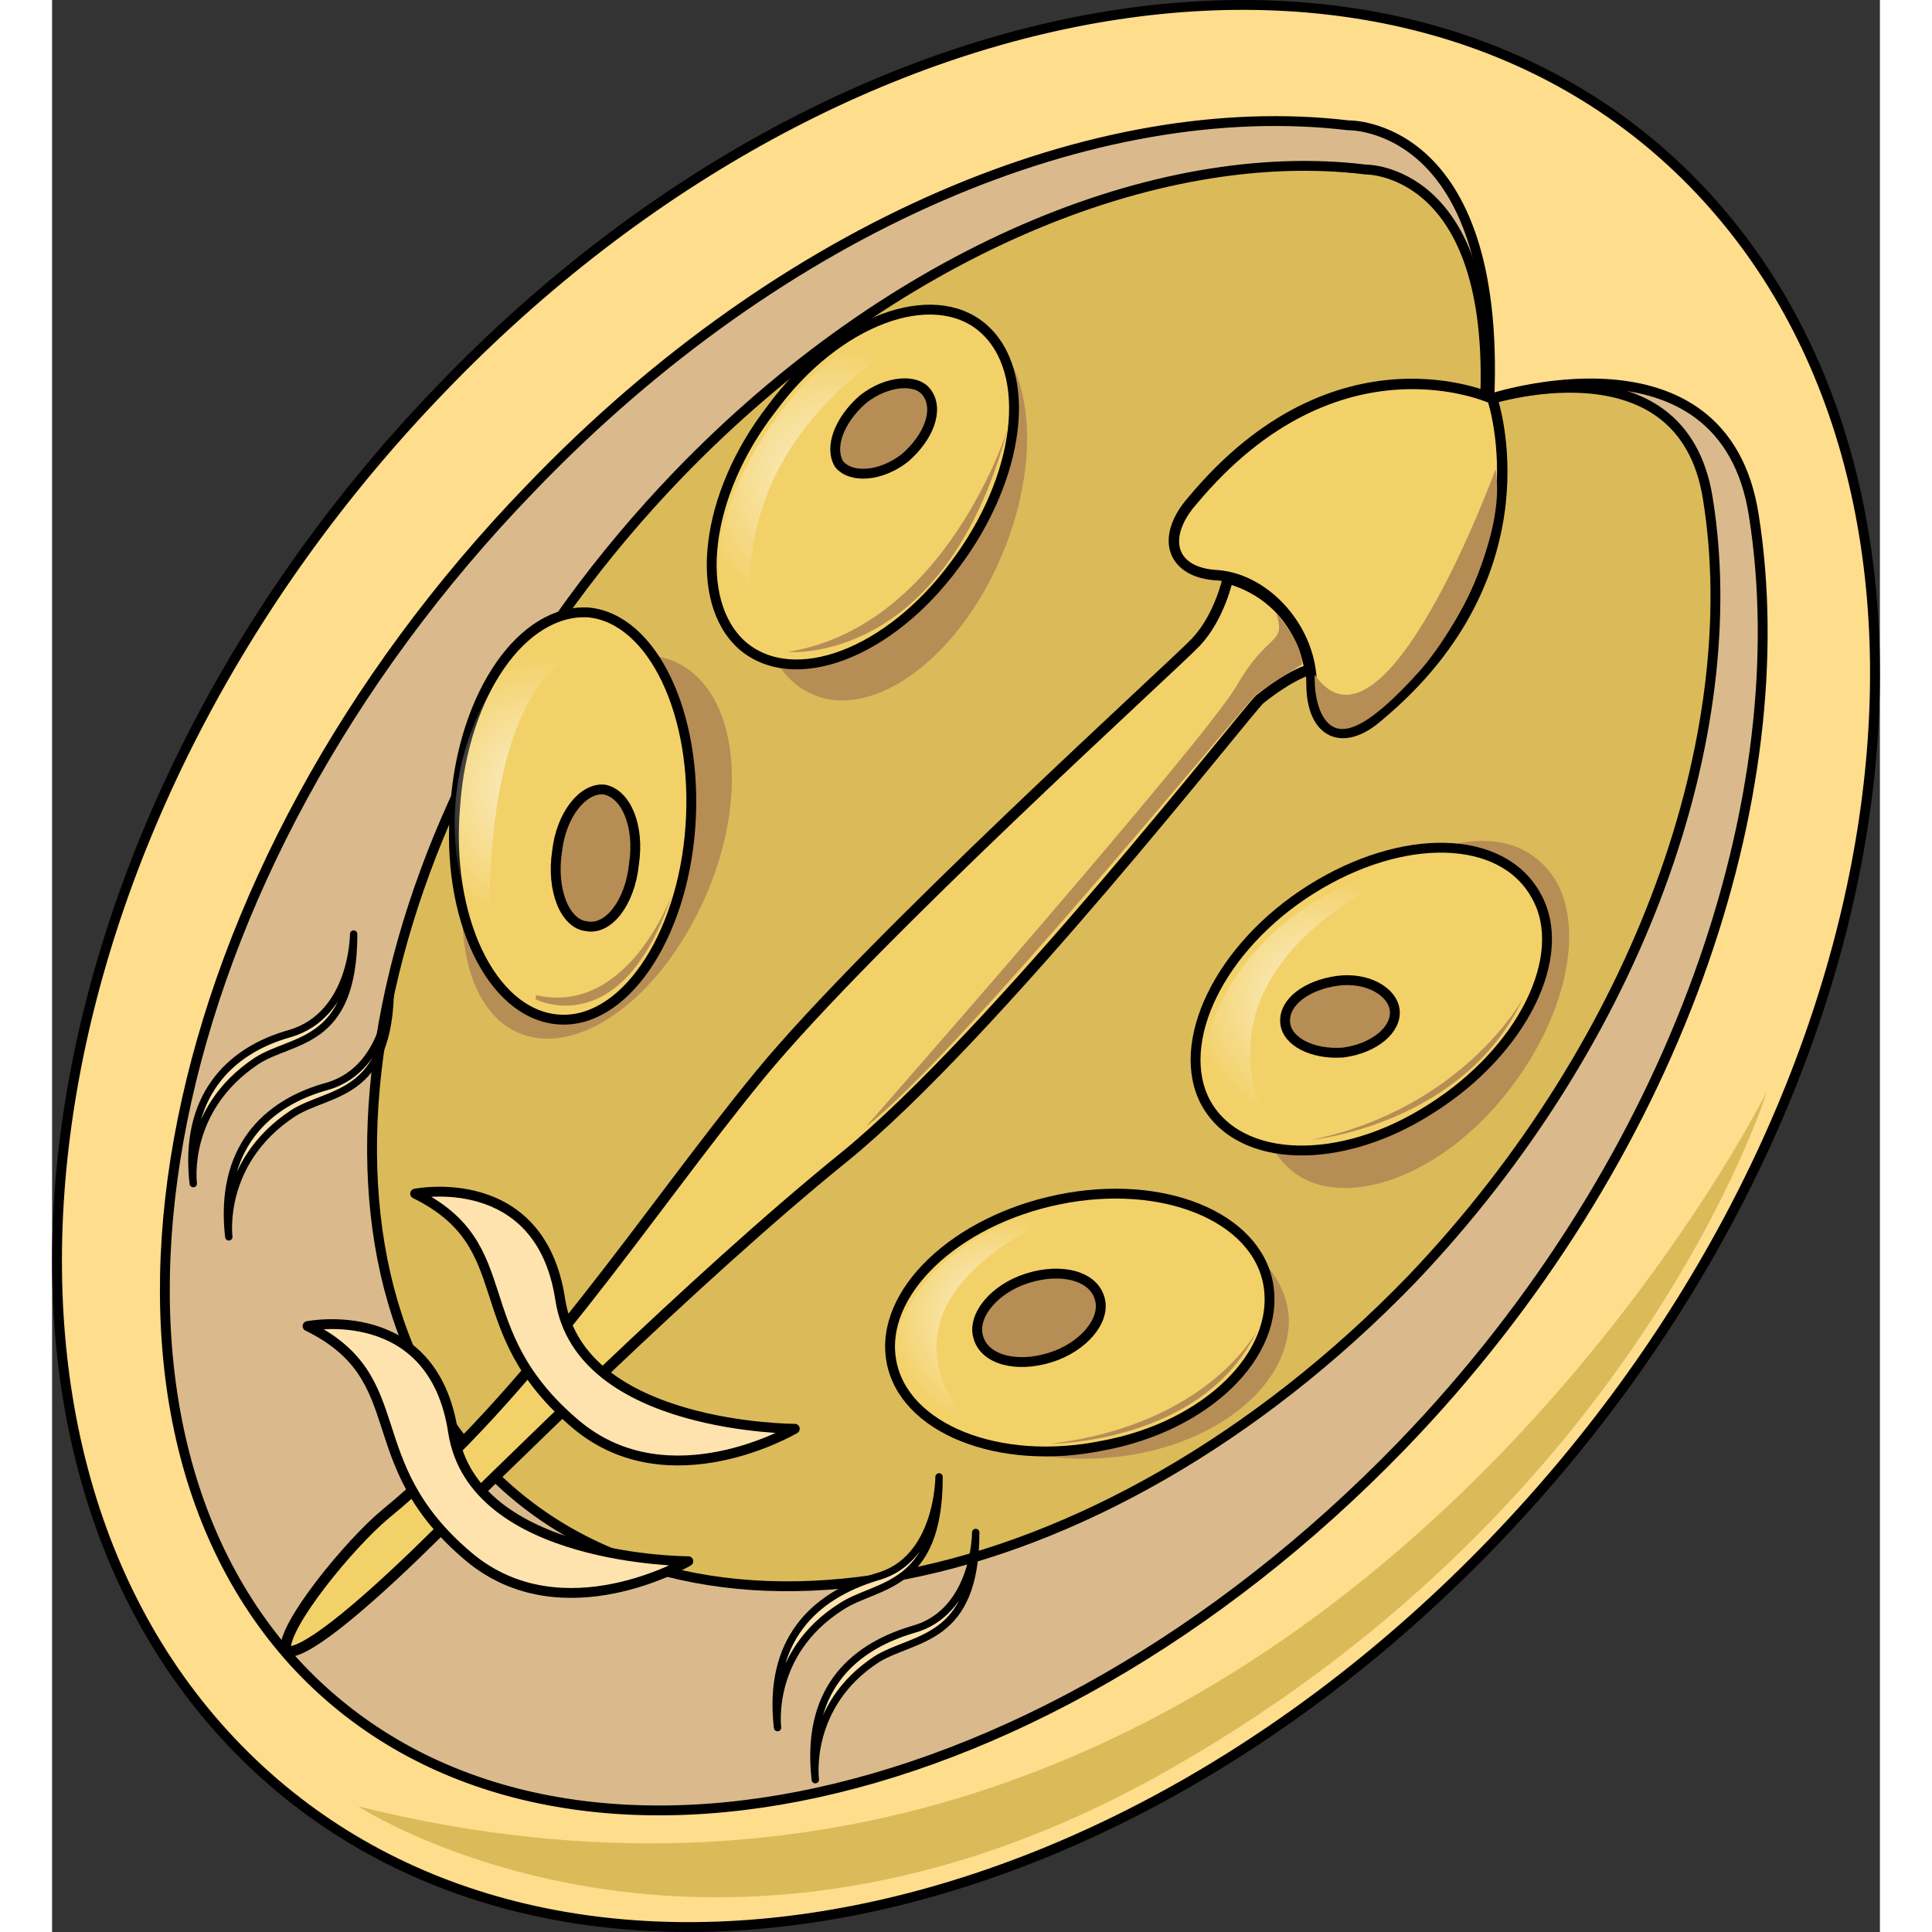
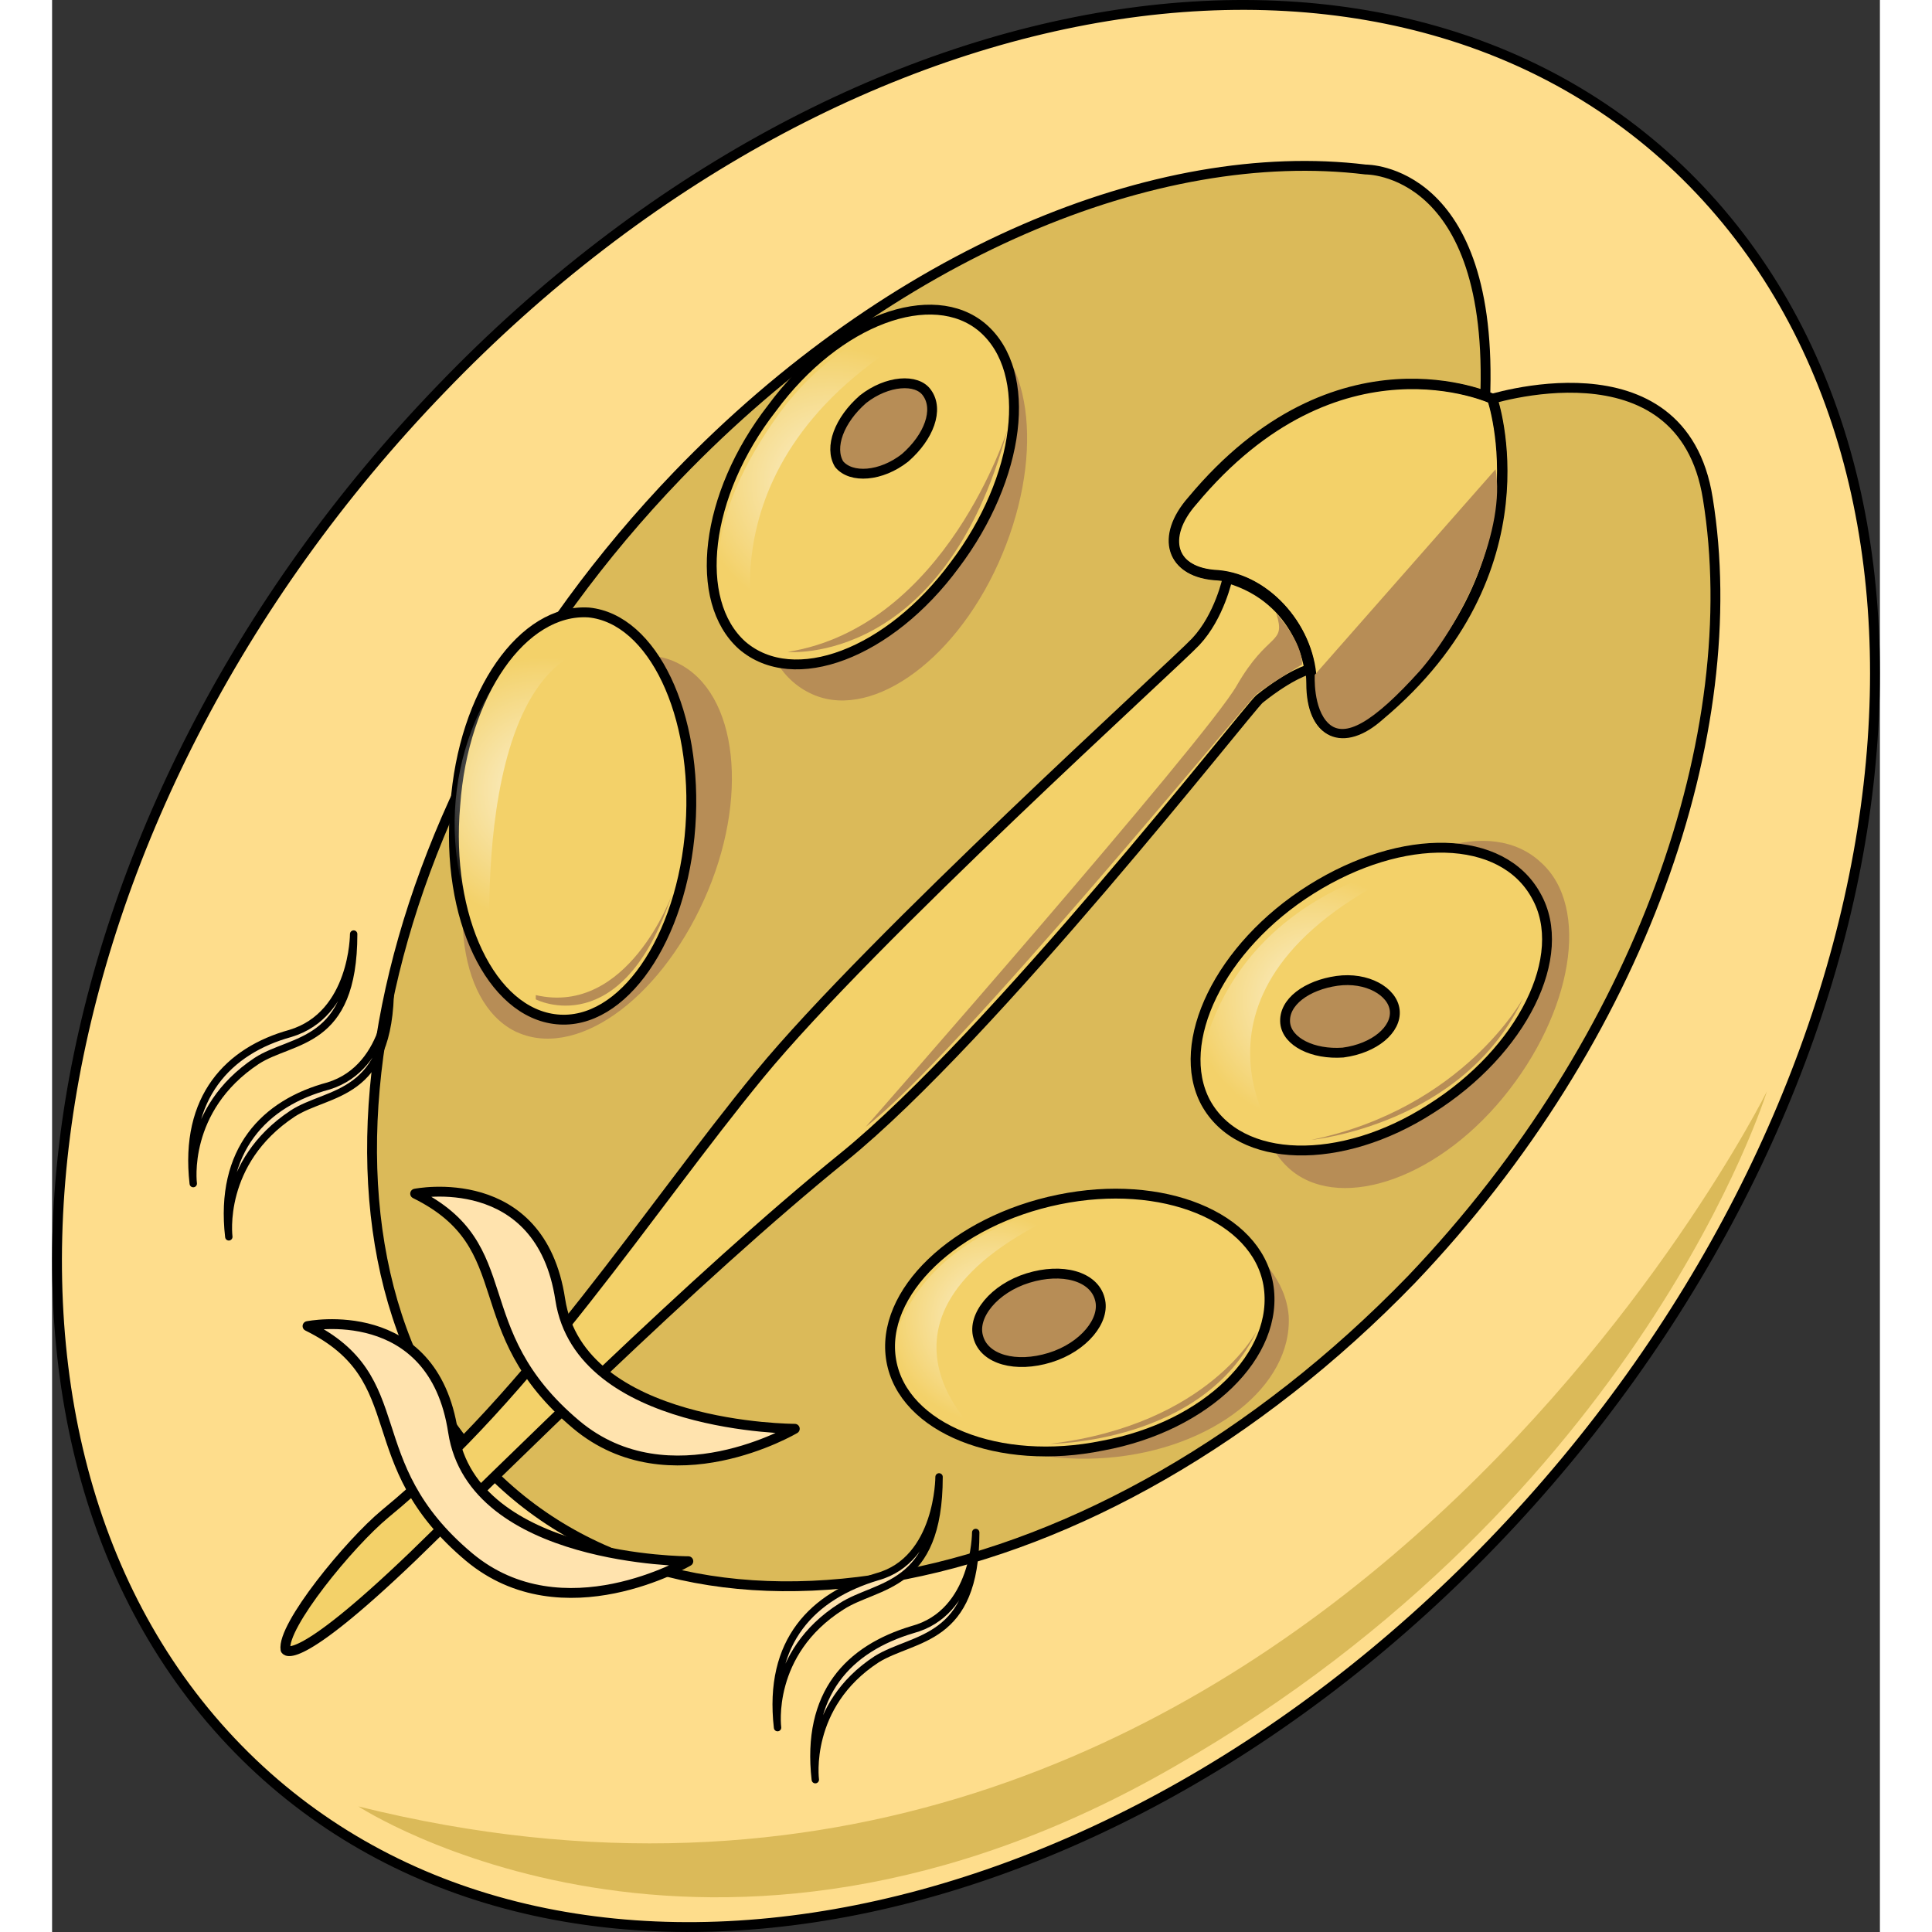
<svg xmlns="http://www.w3.org/2000/svg" version="1.1" id="Layer_1" width="800px" height="800px" viewBox="0 0 185.468 196.038" enable-background="new 0 0 185.468 196.038" xml:space="preserve">
  <rect x="0" y="0" width="185.468" height="196.038" fill="#333333" stroke="none" />
  <g>
    <path fill-rule="evenodd" clip-rule="evenodd" fill="#FEDD8C" stroke="#000000" stroke-linecap="round" stroke-linejoin="round" stroke-miterlimit="10" d="   M167.918,20.048c29.482,32.309,19.789,93.479-21.808,136.557c-41.598,43.078-99.147,51.693-128.629,19.385   S-2.105,82.511,39.492,39.433C80.887-3.646,138.437-12.262,167.918,20.048L167.918,20.048z" />
-     <path fill-rule="evenodd" clip-rule="evenodd" fill="#DABA8C" stroke="#000000" stroke-linecap="round" stroke-linejoin="round" stroke-miterlimit="10" d="   M172.68,52.34c4.44,28.212-7.669,65.253-35.723,94.328c-37.741,38.98-87.995,48.672-112.416,21.967   C0.12,141.714,10.816,88.521,48.558,49.54c25.834-26.92,57.521-39.841,82.95-36.826c0,0,15.54-0.431,14.329,27.781c0.202,0,0,0,0,0   S169.652,32.526,172.68,52.34L172.68,52.34z" />
    <path fill-rule="evenodd" clip-rule="evenodd" fill="#DBBA59" stroke="#000000" stroke-linecap="round" stroke-linejoin="round" stroke-miterlimit="10" d="   M168.006,50.58c3.834,23.688-6.659,54.697-30.066,79.244c-31.681,32.732-73.854,40.914-94.438,18.52   C22.92,125.734,32,80.942,63.479,48.212c21.793-22.611,48.631-33.594,69.818-31.01c0,0,13.117-0.215,12.107,23.473c0-0.216,0,0,0,0   S165.383,33.999,168.006,50.58L168.006,50.58z" />
    <path fill-rule="evenodd" clip-rule="evenodd" fill="#B78D56" d="M93.598,32.996c6.07,3.018,7.082,13.794,2.428,24.139   c-4.653,10.345-13.354,16.164-19.223,13.146c-6.071-3.017-7.083-13.793-2.429-24.139C79.028,35.798,87.729,29.979,93.598,32.996   L93.598,32.996z" />
    <path fill-rule="evenodd" clip-rule="evenodd" fill="#B78D56" d="M151.069,87.509c5.051,4.514,3.232,15.262-3.839,23.862   s-16.971,11.607-21.819,7.094c-5.051-4.729-3.232-15.479,3.838-24.077C136.32,86.003,146.019,82.778,151.069,87.509L151.069,87.509   z" />
    <path fill-rule="evenodd" clip-rule="evenodd" fill="#B78D56" d="M125.476,133.498c0.404,7.102-7.678,13.559-18.386,14.42   s-19.8-4.09-20.406-10.977c-0.403-7.104,7.678-13.561,18.386-14.422C115.778,121.66,124.87,126.609,125.476,133.498   L125.476,133.498z" />
    <path fill-rule="evenodd" clip-rule="evenodd" fill="#B78D56" d="M63.516,67.302c6.07,3.002,7.284,13.725,2.63,24.019   c-4.653,10.294-13.152,16.298-19.224,13.296c-5.868-3.002-7.082-13.94-2.428-24.234C48.946,70.089,57.647,64.299,63.516,67.302   L63.516,67.302z" />
    <path fill-rule="evenodd" clip-rule="evenodd" fill="#F3D169" stroke="#000000" stroke-linecap="round" stroke-linejoin="round" stroke-miterlimit="10" d="   M127.764,69.346c0,5.179,3.226,6.473,6.854,3.236c17.542-14.671,11.493-32.147,11.493-32.147s-15.727-7.336-30.445,10.356   c-3.226,3.668-2.218,7.335,2.621,7.552C123.328,58.773,127.764,63.952,127.764,69.346L127.764,69.346z" />
    <path fill-rule="evenodd" clip-rule="evenodd" fill="#F3D169" d="M94.357,33.196c5.242,4.512,3.831,15.256-2.822,24.065   c-6.654,9.024-16.332,12.677-21.574,8.165c-5.041-4.513-3.831-15.256,3.024-24.065C79.639,32.337,89.317,28.898,94.357,33.196   L94.357,33.196z" />
    <path fill-rule="evenodd" clip-rule="evenodd" fill="#B78D56" stroke="#000000" stroke-linecap="round" stroke-linejoin="round" stroke-miterlimit="10" d="   M88.782,39.866c1.218,1.7,0.203,4.463-2.231,6.588c-2.436,1.912-5.479,2.125-6.696,0.637c-1.015-1.699,0-4.462,2.435-6.587   C84.725,38.591,87.768,38.379,88.782,39.866L88.782,39.866z" />
    <path fill-rule="evenodd" clip-rule="evenodd" fill="#F3D169" d="M150.525,90.828c3.435,6.056-1.414,15.791-10.706,21.63   c-9.091,5.84-19.393,5.623-22.827-0.648c-3.232-6.057,1.414-15.792,10.706-21.631C136.991,84.339,147.092,84.555,150.525,90.828   L150.525,90.828z" />
    <path fill-rule="evenodd" clip-rule="evenodd" fill="#B78D56" stroke="#000000" stroke-linecap="round" stroke-linejoin="round" stroke-miterlimit="10" d="   M136.238,102.523c0.202,1.928-2.021,3.854-5.255,4.281c-3.032,0.215-5.659-1.07-5.861-2.996c-0.202-2.141,2.223-3.854,5.255-4.281   C133.408,99.099,136.036,100.597,136.238,102.523L136.238,102.523z" />
    <path fill-rule="evenodd" clip-rule="evenodd" fill="#F3D169" d="M123.346,130.263c1.214,7.105-6.274,14.426-16.798,16.363   c-10.524,2.152-20.239-1.723-21.453-8.611c-1.215-6.891,6.476-14.211,17-16.363S122.131,123.375,123.346,130.263L123.346,130.263z" />
    <path fill-rule="evenodd" clip-rule="evenodd" fill="#B78D56" stroke="#000000" stroke-linecap="round" stroke-linejoin="round" stroke-miterlimit="10" d="   M106.313,131.806c0.607,2.125-1.619,4.887-5.06,5.949s-6.679,0.213-7.286-2.125c-0.606-2.125,1.619-4.887,5.06-5.949   C102.468,128.619,105.706,129.468,106.313,131.806L106.313,131.806z" />
    <path fill-rule="evenodd" clip-rule="evenodd" fill="#F3D169" d="M54.398,62.089c6.471,0.645,11.121,10.321,10.313,21.718   c-0.809,11.396-6.875,20.212-13.548,19.568c-6.673-0.646-11.323-10.322-10.313-21.718C41.66,70.26,47.726,61.659,54.398,62.089   L54.398,62.089z" />
    <path fill="none" stroke="#000000" stroke-linecap="round" stroke-linejoin="round" stroke-miterlimit="8" d="M94.418,33.256   c5.242,4.513,3.831,15.256-2.823,24.065c-6.653,9.024-16.332,12.678-21.574,8.165c-5.041-4.513-3.831-15.256,3.024-24.065   C79.699,32.396,89.377,28.959,94.418,33.256L94.418,33.256z" />
    <path fill="none" stroke="#000000" stroke-linecap="round" stroke-linejoin="round" stroke-miterlimit="8" d="M150.586,90.888   c3.434,6.057-1.414,15.792-10.707,21.631c-9.09,5.84-19.393,5.623-22.827-0.648c-3.231-6.057,1.414-15.792,10.707-21.631   C137.051,84.398,147.151,84.615,150.586,90.888L150.586,90.888z" />
    <path fill="none" stroke="#000000" stroke-linecap="round" stroke-linejoin="round" stroke-miterlimit="8" d="M123.405,130.324   c1.215,7.105-6.273,14.424-16.798,16.361c-10.524,2.154-20.239-1.721-21.453-8.611c-1.214-6.889,6.477-14.209,17.001-16.361   C112.679,119.558,122.191,123.435,123.405,130.324L123.405,130.324z" />
    <path fill="none" stroke="#000000" stroke-linecap="round" stroke-linejoin="round" stroke-miterlimit="8" d="M54.459,62.148   C60.93,62.794,65.58,72.47,64.771,83.866c-0.81,11.396-6.875,20.213-13.548,19.567c-6.673-0.645-11.323-10.321-10.313-21.717   C41.72,70.319,47.786,61.719,54.459,62.148L54.459,62.148z" />
-     <path fill-rule="evenodd" clip-rule="evenodd" fill="#B78D56" stroke="#000000" stroke-linecap="round" stroke-linejoin="round" stroke-miterlimit="10" d="   M56.04,80.115c2.2,0.434,3.6,3.685,3,7.585c-0.4,3.901-2.6,6.719-4.8,6.285c-2.2-0.217-3.601-3.685-3-7.585   C51.64,82.716,53.84,79.898,56.04,80.115L56.04,80.115z" />
    <path fill-rule="evenodd" clip-rule="evenodd" fill="#FFE3AE" stroke="#000000" stroke-width="0.75" stroke-linecap="round" stroke-linejoin="round" stroke-miterlimit="10" d="   M34.32,100.058c0,0,0,8.193-6.272,10.133c-6.475,1.727-11.128,6.469-10.116,15.309c0,0-1.012-7.547,6.475-12.506   C28.048,110.623,34.32,111.486,34.32,100.058L34.32,100.058z" />
    <path fill-rule="evenodd" clip-rule="evenodd" fill="#FFE3AE" stroke="#000000" stroke-width="0.75" stroke-linecap="round" stroke-linejoin="round" stroke-miterlimit="10" d="   M30.6,94.778c0,0,0,8.155-6.43,10.086c-6.229,1.717-10.85,6.438-9.846,15.234c0,0-1.004-7.51,6.43-12.445   C24.371,105.292,30.6,106.152,30.6,94.778L30.6,94.778z" />
    <path fill-rule="evenodd" clip-rule="evenodd" fill="#FFE3AE" stroke="#000000" stroke-width="0.75" stroke-linecap="round" stroke-linejoin="round" stroke-miterlimit="10" d="   M93.72,155.5c0,0,0,8.145-6.43,9.859c-6.43,1.93-10.85,6.432-9.846,15.221c0,0-1.004-7.504,6.229-12.219   C87.491,166.003,93.72,166.646,93.72,155.5L93.72,155.5z" />
    <path fill-rule="evenodd" clip-rule="evenodd" fill="#FFE3AE" stroke="#000000" stroke-width="0.75" stroke-linecap="round" stroke-linejoin="round" stroke-miterlimit="10" d="   M90,149.859c0,0,0,8.408-6.272,10.133c-6.474,1.939-11.128,6.467-10.116,15.307c0,0-1.012-7.545,6.475-12.289   C83.728,160.638,90,161.285,90,149.859L90,149.859z" />
    <path fill-rule="evenodd" clip-rule="evenodd" fill="#F3D169" stroke="#000000" stroke-linecap="round" stroke-linejoin="round" stroke-miterlimit="10" d="   M127.56,67.917c0,0-0.808-7.105-8.285-9.258c0,0-0.809,3.875-3.233,6.459c-2.224,2.368-32.941,30.142-44.259,43.92   c-11.317,13.779-23.038,32.295-37.993,44.568c-3.638,3.014-10.509,11.41-10.104,13.779c0,0,0.808,2.152,12.934-9.475   c9.094-8.826,28.495-28.203,43.652-40.477c15.156-12.271,41.024-45.428,42.237-46.504C125.741,68.347,127.56,67.917,127.56,67.917   L127.56,67.917z" />
    <path fill="none" stroke="#000000" stroke-linecap="round" stroke-linejoin="round" stroke-miterlimit="8" d="M127.823,69.406   c0,5.178,3.227,6.473,6.855,3.236c17.541-14.672,11.492-32.148,11.492-32.148s-15.727-7.335-30.445,10.356   c-3.226,3.668-2.218,7.336,2.621,7.552C123.388,58.834,127.823,64.012,127.823,69.406L127.823,69.406z" />
-     <path fill="none" stroke="#000000" stroke-linecap="round" stroke-linejoin="round" stroke-miterlimit="8" d="M127.62,67.977   c0,0-0.809-7.104-8.286-9.258c0,0-0.809,3.876-3.233,6.459c-2.223,2.368-32.941,30.142-44.259,43.921   c-11.316,13.779-23.038,32.295-37.993,44.568c-3.638,3.014-10.509,11.41-10.104,13.779c0,0,0.809,2.152,12.934-9.475   c9.095-8.826,28.495-28.203,43.652-40.477c15.157-12.271,41.025-45.428,42.237-46.504C125.801,68.407,127.62,67.977,127.62,67.977   L127.62,67.977z" />
    <path fill-rule="evenodd" clip-rule="evenodd" fill="#FFE3AE" stroke="#000000" stroke-linecap="round" stroke-linejoin="round" stroke-miterlimit="10" d="   M36.84,121.119c0,0,12.706-2.58,14.723,10.746c2.017,13.111,23.798,13.111,23.798,13.111s-12.706,7.523-22.185-0.43   C41.68,134.875,47.73,126.492,36.84,121.119L36.84,121.119z" />
    <path fill-rule="evenodd" clip-rule="evenodd" fill="#FFE3AE" stroke="#000000" stroke-linecap="round" stroke-linejoin="round" stroke-miterlimit="10" d="   M25.92,134.558c0,0,12.745-2.58,14.769,10.746c2.022,13.111,23.871,13.111,23.871,13.111s-12.745,7.523-22.253-0.43   C30.775,148.314,36.845,139.931,25.92,134.558L25.92,134.558z" />
    <radialGradient id="SVGID_1_" cx="79.003" cy="48.94" r="14.198" gradientUnits="userSpaceOnUse">
      <stop offset="0" style="stop-color:#FFFFFF" />
      <stop offset="0.969" style="stop-color:#FFFFFF;stop-opacity:0" />
    </radialGradient>
    <path opacity="0.7" fill-rule="evenodd" clip-rule="evenodd" fill="url(#SVGID_1_)" d="M90.36,32.398c0,0-8.855-0.859-16.504,9.457   c-7.647,10.532-8.05,19.345-2.214,23.644C71.643,65.499,64.8,45.51,90.36,32.398L90.36,32.398z" />
    <radialGradient id="SVGID_2_" cx="49.942" cy="80.17" r="13.94" gradientUnits="userSpaceOnUse">
      <stop offset="0" style="stop-color:#FFFFFF" />
      <stop offset="0.969" style="stop-color:#FFFFFF;stop-opacity:0" />
    </radialGradient>
    <path opacity="0.7" fill-rule="evenodd" clip-rule="evenodd" fill="url(#SVGID_2_)" d="M59.04,65.475c0,0-5.048-6.696-11.712,0.648   c-6.461,7.344-9.288,19.439-2.826,31.536C44.502,97.659,41.877,62.883,59.04,65.475L59.04,65.475z" />
    <radialGradient id="SVGID_3_" cx="95.378" cy="133.779" r="10.918" gradientUnits="userSpaceOnUse">
      <stop offset="0" style="stop-color:#FFFFFF" />
      <stop offset="0.969" style="stop-color:#FFFFFF;stop-opacity:0" />
    </radialGradient>
    <path opacity="0.7" fill-rule="evenodd" clip-rule="evenodd" fill="url(#SVGID_3_)" d="M105.24,121.898   c0,0-14.51,1.297-19.146,12.313c-3.225,7.561,8.062,11.449,8.062,11.449S78.84,132.482,105.24,121.898L105.24,121.898z" />
    <radialGradient id="SVGID_4_" cx="128.154" cy="101.439" r="12.943" gradientUnits="userSpaceOnUse">
      <stop offset="0" style="stop-color:#FFFFFF" />
      <stop offset="0.969" style="stop-color:#FFFFFF;stop-opacity:0" />
    </radialGradient>
    <path opacity="0.7" fill-rule="evenodd" clip-rule="evenodd" fill="url(#SVGID_4_)" d="M139.68,87.219   c0,0-17.806,2.154-22.661,18.529c-2.429,8.188,7.284,9.912,7.284,9.912S111.96,99.07,139.68,87.219L139.68,87.219z" />
-     <path fill-rule="evenodd" clip-rule="evenodd" fill="#B78D56" d="M128.122,68.474c0,0-0.202,3.439,1.411,4.945   c1.613,1.505,4.437,0,9.275-5.375c4.639-5.375,8.671-14.62,7.663-20.426C146.472,47.618,135.18,78.579,128.122,68.474   L128.122,68.474z" />
+     <path fill-rule="evenodd" clip-rule="evenodd" fill="#B78D56" d="M128.122,68.474c0,0-0.202,3.439,1.411,4.945   c1.613,1.505,4.437,0,9.275-5.375c4.639-5.375,8.671-14.62,7.663-20.426L128.122,68.474z" />
    <path fill-rule="evenodd" clip-rule="evenodd" fill="#B78D56" d="M124.224,62.259c0,0,2.616,2.798,2.616,5.165   c0,0-3.221,1.937-4.629,3.013c-1.208,1.076-30.594,37.016-39.651,43.903c0,0,34.418-39.168,37.639-44.763   C123.418,63.98,125.229,65.487,124.224,62.259L124.224,62.259z" />
    <path fill-rule="evenodd" clip-rule="evenodd" fill="#B78D56" d="M74.64,66.151c0,0,15.886,1.508,22.32-22.612   C96.96,43.539,90.727,63.567,74.64,66.151L74.64,66.151z" />
    <path fill-rule="evenodd" clip-rule="evenodd" fill="#B78D56" d="M49.08,101.404c0,0,8.727,4.535,13.8-10.584   c0,0-4.465,12.311-13.8,10.151" />
    <path fill-rule="evenodd" clip-rule="evenodd" fill="#B78D56" d="M101.28,146.5c0,0,15.548,0,21-11.521   C122.28,134.978,117.434,144.542,101.28,146.5L101.28,146.5z" />
    <path fill-rule="evenodd" clip-rule="evenodd" fill="#B78D56" d="M127.8,115.66c0,0,15.458-1.506,21.48-14.4   C149.28,101.259,143.258,112.435,127.8,115.66L127.8,115.66z" />
    <path fill-rule="evenodd" clip-rule="evenodd" fill="#DBBA59" d="M31.08,183.296c0,0,35.578,23.252,82.881-4.092   C161.265,152.078,174,110.74,174,110.74S126.293,206.978,31.08,183.296L31.08,183.296z" />
  </g>
</svg>